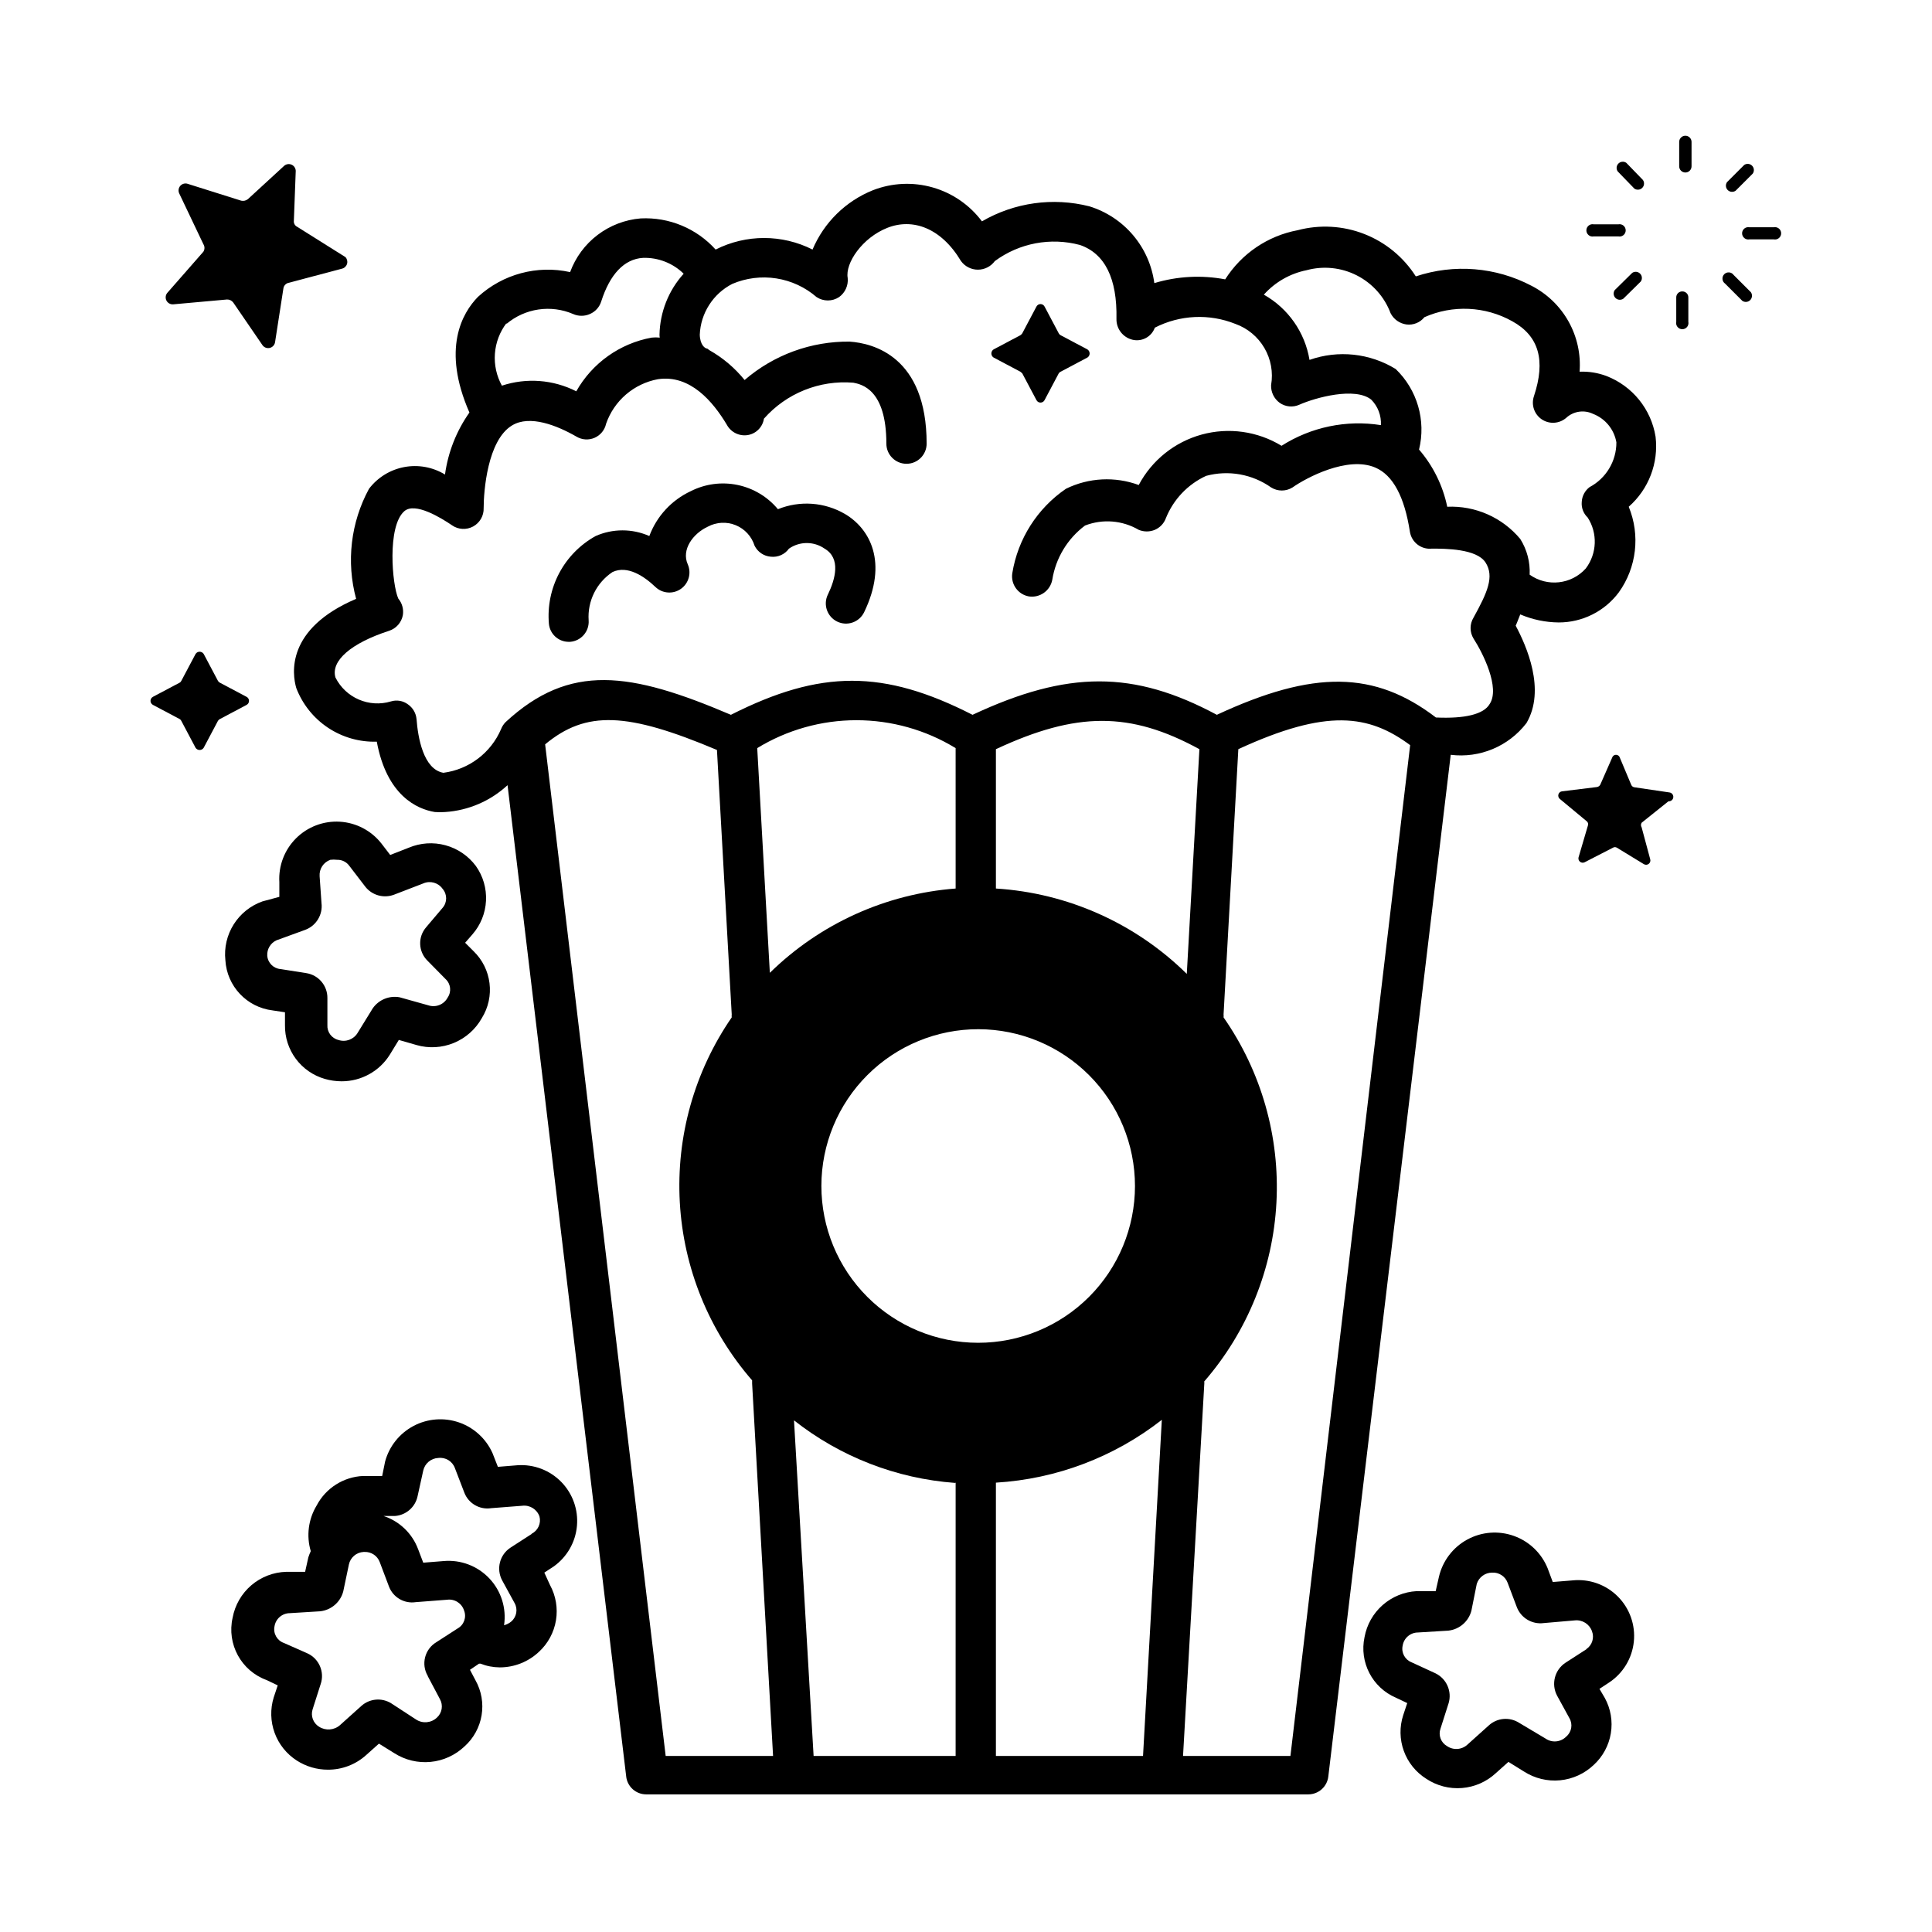
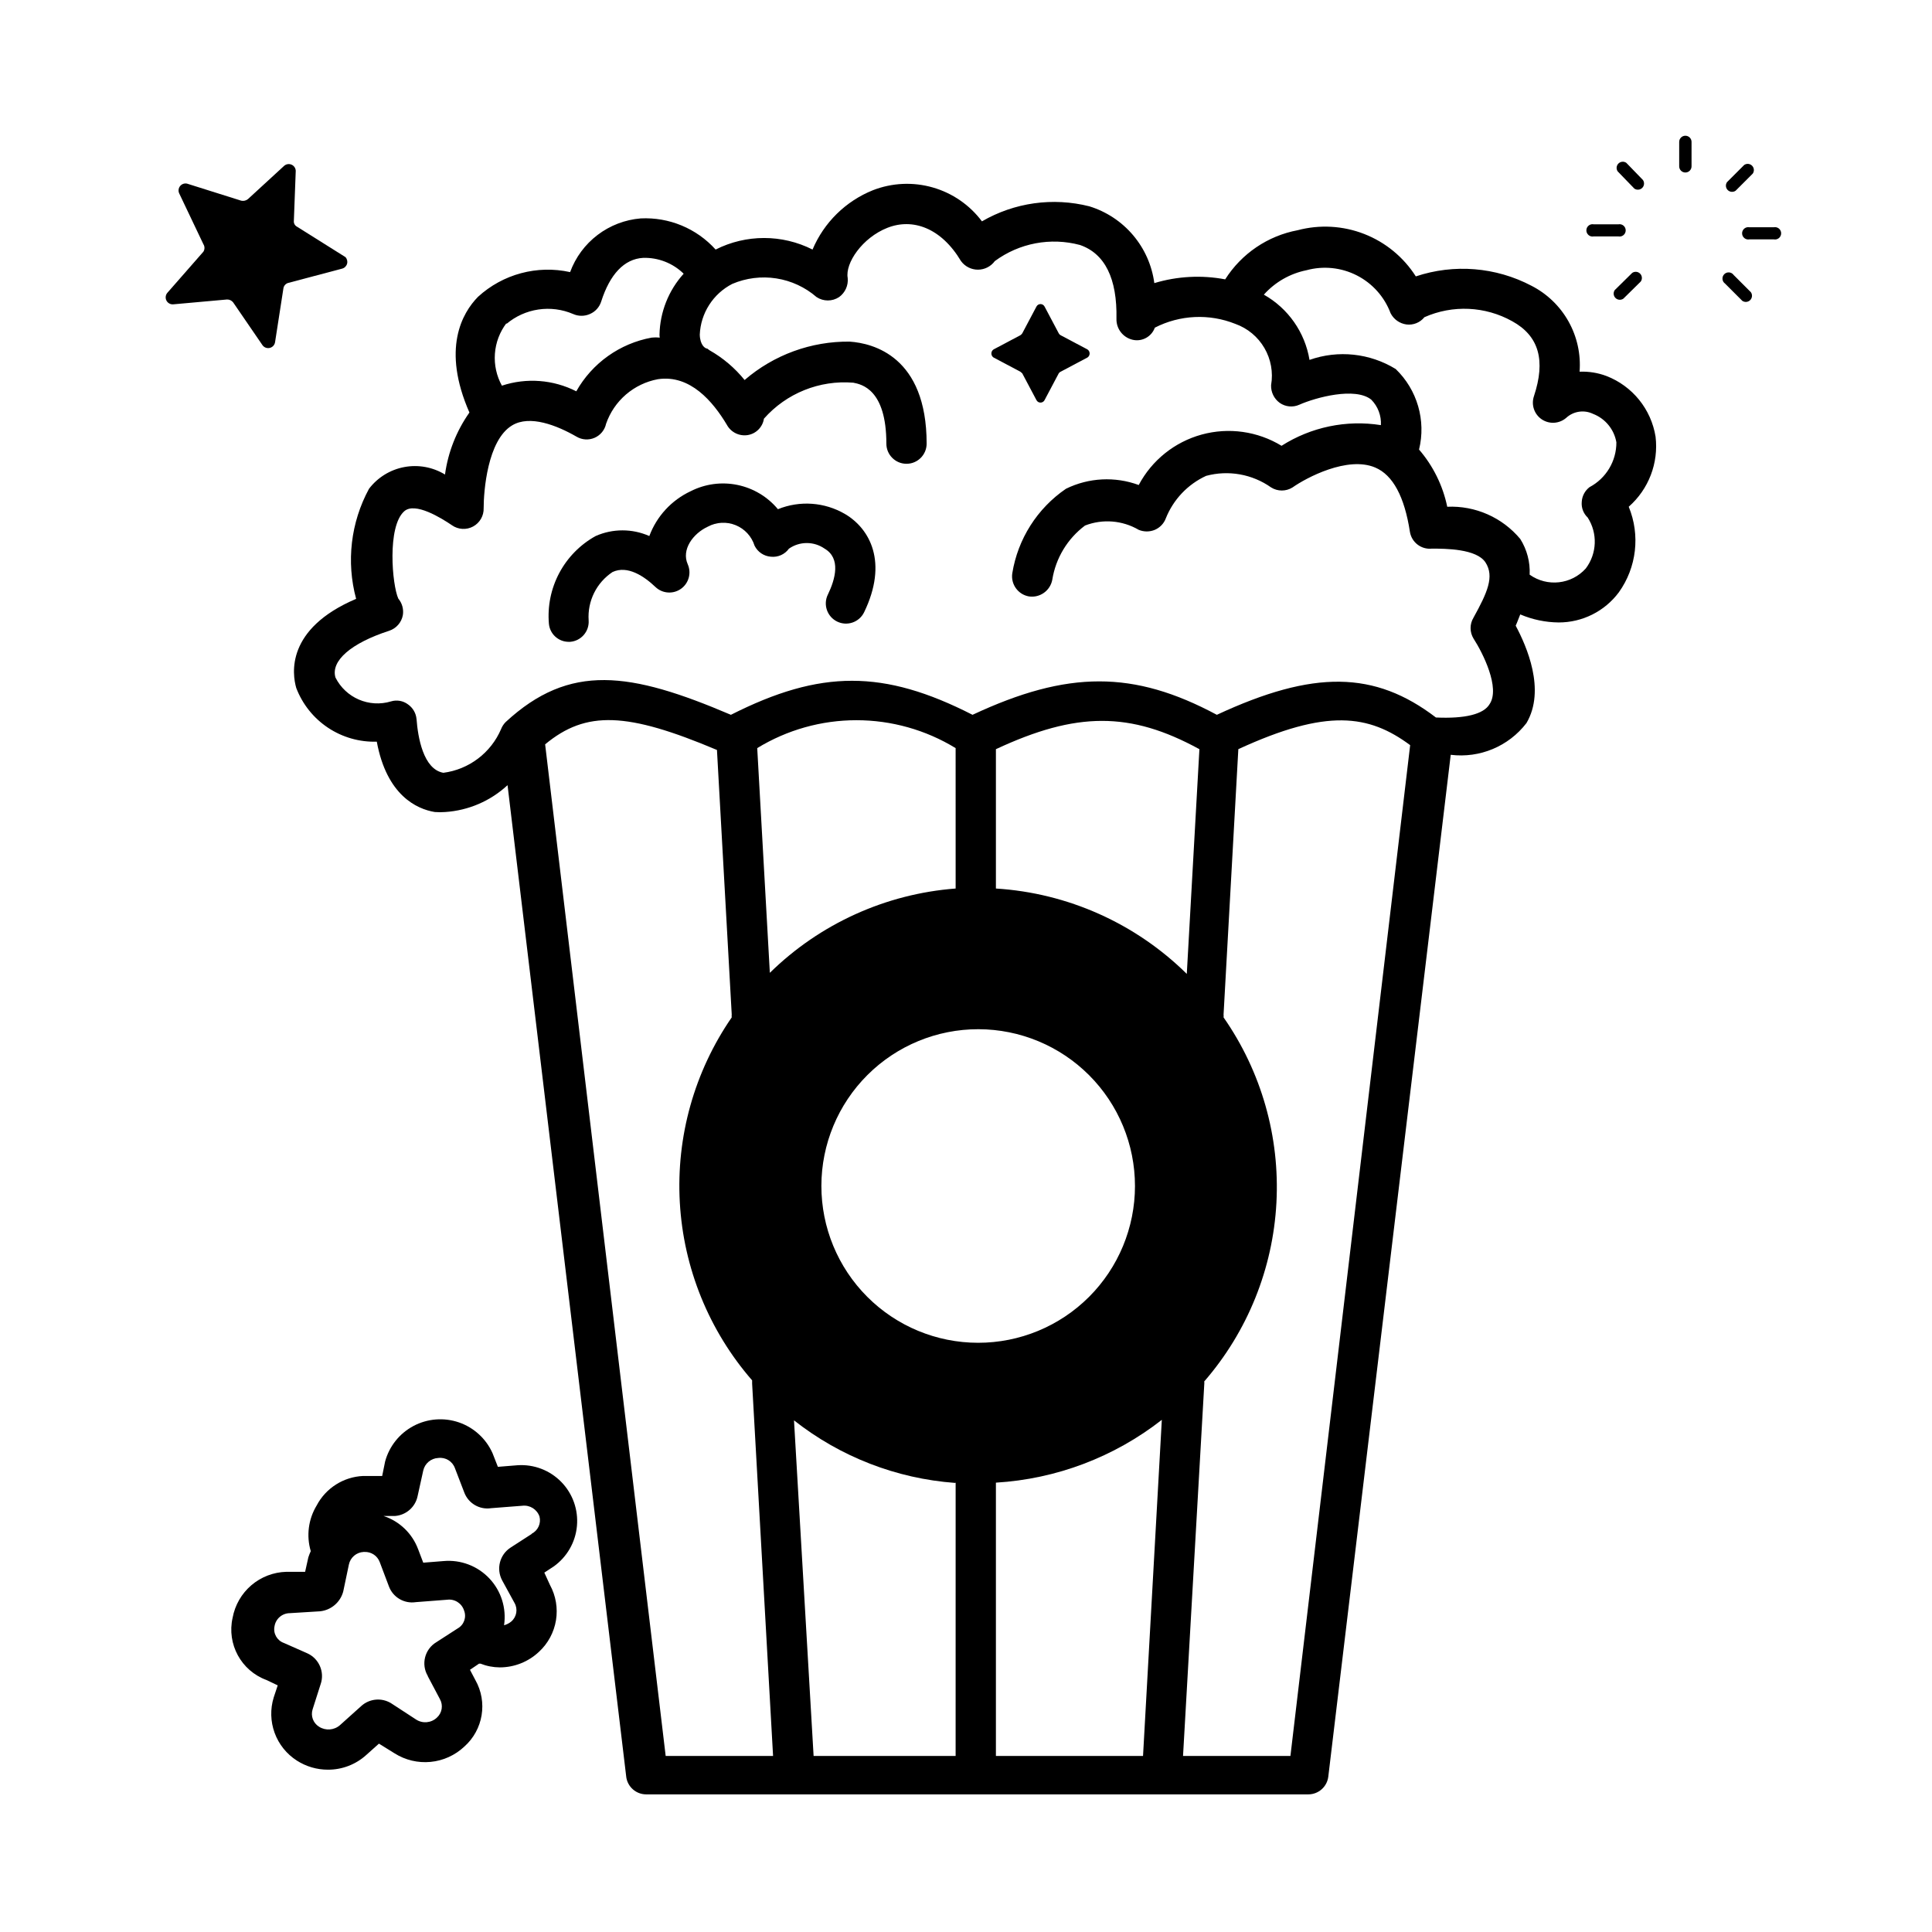
<svg xmlns="http://www.w3.org/2000/svg" fill="#000000" width="800px" height="800px" version="1.1" viewBox="144 144 512 512">
  <g>
    <path d="m590.64 179.97c-0.906 0-1.637 0.734-1.637 1.637v6.473c0 0.906 0.73 1.637 1.637 1.637 0.902 0 1.637-0.73 1.637-1.637v-6.473c0-0.434-0.172-0.852-0.48-1.156-0.309-0.309-0.723-0.48-1.156-0.48z" />
    <path d="m603.95 194.55 4.555-4.555c0.449-0.648 0.367-1.527-0.191-2.086-0.559-0.559-1.438-0.641-2.086-0.191l-4.555 4.555c-0.449 0.652-0.371 1.527 0.188 2.09 0.559 0.559 1.438 0.637 2.09 0.188z" />
    <path d="m614.05 204.23h-6.402c-0.484-0.102-0.984 0.02-1.371 0.328-0.383 0.312-0.605 0.781-0.605 1.273 0 0.492 0.223 0.961 0.605 1.27 0.387 0.312 0.887 0.434 1.371 0.332h6.402c0.484 0.102 0.988-0.02 1.371-0.332 0.383-0.309 0.605-0.777 0.605-1.27 0-0.492-0.223-0.961-0.605-1.273-0.383-0.309-0.887-0.43-1.371-0.328z" />
    <path d="m603.45 216.89c-0.273-0.398-0.715-0.656-1.199-0.699-0.48-0.043-0.961 0.129-1.301 0.473-0.344 0.344-0.52 0.82-0.473 1.305 0.043 0.484 0.297 0.922 0.695 1.199l4.555 4.555c0.652 0.449 1.531 0.371 2.09-0.191 0.559-0.559 0.637-1.438 0.188-2.086z" />
-     <path d="m589.86 221.23c-0.426-0.02-0.844 0.137-1.152 0.434-0.309 0.297-0.484 0.703-0.484 1.133v6.473c-0.102 0.484 0.02 0.988 0.332 1.371 0.309 0.383 0.777 0.605 1.27 0.605 0.496 0 0.961-0.223 1.273-0.605 0.309-0.383 0.43-0.887 0.328-1.371v-6.473c0-0.414-0.164-0.812-0.457-1.105-0.293-0.297-0.691-0.461-1.109-0.461z" />
    <path d="m576.55 216.32-4.625 4.555c-0.449 0.652-0.367 1.531 0.191 2.09s1.438 0.637 2.086 0.188l4.625-4.555c0.449-0.648 0.371-1.527-0.188-2.086-0.559-0.559-1.438-0.641-2.09-0.191z" />
    <path d="m566.38 206.65h6.473c0.484 0.105 0.988-0.016 1.371-0.328 0.383-0.312 0.605-0.777 0.605-1.27 0-0.496-0.223-0.961-0.605-1.273-0.383-0.312-0.887-0.434-1.371-0.328h-6.473c-0.484-0.105-0.988 0.016-1.371 0.328-0.383 0.312-0.605 0.777-0.605 1.273 0 0.492 0.223 0.957 0.605 1.27 0.383 0.312 0.887 0.434 1.371 0.328z" />
    <path d="m577.12 193.98c0.648 0.449 1.527 0.371 2.09-0.188 0.559-0.559 0.637-1.438 0.188-2.09l-4.41-4.551c-0.652-0.453-1.531-0.371-2.09 0.188s-0.637 1.438-0.188 2.086z" />
-     <path d="m209.35 328.67-7.113-3.769v-0.004c-0.215-0.105-0.387-0.281-0.496-0.496l-3.769-7.113h-0.004c-0.238-0.359-0.637-0.574-1.066-0.574-0.43 0-0.828 0.215-1.066 0.574l-3.769 7.113h-0.004c-0.082 0.211-0.23 0.387-0.426 0.496l-7.113 3.769v0.004c-0.395 0.211-0.641 0.621-0.641 1.066 0 0.445 0.246 0.855 0.641 1.066l7.113 3.769v0.004c0.195 0.113 0.344 0.285 0.426 0.496l3.769 7.113 0.004 0.004c0.238 0.355 0.637 0.57 1.066 0.57 0.43 0 0.828-0.215 1.066-0.57l3.769-7.113 0.004-0.004c0.109-0.215 0.281-0.387 0.496-0.496l7.113-3.769v-0.004c0.395-0.211 0.641-0.621 0.641-1.066 0-0.445-0.246-0.855-0.641-1.066z" />
    <path d="m414.41 242.51 0.496 0.426 3.769 7.113 0.004 0.004c0.211 0.395 0.621 0.641 1.066 0.641 0.445 0 0.855-0.246 1.066-0.641l3.769-7.113h0.004c0.113-0.195 0.289-0.348 0.496-0.43l7.113-3.769h0.004c0.355-0.238 0.57-0.637 0.57-1.066s-0.215-0.832-0.57-1.066l-7.113-3.769-0.004-0.004c-0.215-0.109-0.387-0.281-0.496-0.496l-3.769-7.113-0.004-0.004c-0.211-0.395-0.621-0.641-1.066-0.641-0.445 0-0.855 0.246-1.066 0.641l-3.769 7.113v0.004c-0.129 0.199-0.301 0.367-0.5 0.496l-7.113 3.769v0.004c-0.359 0.234-0.574 0.637-0.574 1.066s0.215 0.828 0.574 1.066z" />
    <path d="m189.93 224.65 14.23-1.281c0.641-0.02 1.246 0.273 1.637 0.781l7.754 11.312c0.434 0.621 1.199 0.914 1.938 0.742 0.734-0.176 1.293-0.777 1.406-1.523l2.207-14.23c0.098-0.73 0.633-1.324 1.352-1.496l14.23-3.769c0.629-0.172 1.117-0.66 1.293-1.289 0.176-0.625 0.008-1.297-0.441-1.77l-12.809-8.039h0.004c-0.582-0.293-0.926-0.918-0.855-1.566l0.496-13.164h0.004c0.008-0.727-0.41-1.395-1.07-1.699-0.66-0.309-1.441-0.199-1.992 0.277l-9.602 8.824c-0.496 0.41-1.152 0.566-1.781 0.426l-14.23-4.481v-0.004c-0.699-0.211-1.457 0.012-1.934 0.566-0.477 0.555-0.582 1.336-0.27 1.996l6.402 13.449c0.387 0.605 0.387 1.383 0 1.992l-9.535 10.883c-0.496 0.57-0.598 1.387-0.254 2.062 0.344 0.672 1.066 1.07 1.82 1z" />
-     <path d="m586.38 354-9.18-1.352c-0.422-0.031-0.785-0.312-0.926-0.711l-2.988-7.113v-0.004c-0.121-0.465-0.547-0.793-1.031-0.793s-0.906 0.328-1.031 0.793l-3.129 7.113v0.004c-0.184 0.352-0.531 0.59-0.926 0.641l-9.25 1.137c-0.441 0.066-0.801 0.387-0.926 0.812-0.121 0.43 0.02 0.891 0.355 1.18l7.113 5.906h0.004c0.355 0.258 0.504 0.723 0.355 1.137l-2.488 8.465-0.004 0.004c-0.105 0.434 0.051 0.895 0.406 1.172 0.352 0.273 0.836 0.316 1.23 0.109l7.473-3.844c0.324-0.207 0.742-0.207 1.066 0l7.113 4.34h0.004c0.398 0.258 0.918 0.238 1.297-0.047 0.383-0.285 0.543-0.777 0.41-1.234l-2.277-8.465c-0.234-0.371-0.234-0.84 0-1.211l7.113-5.691c0.648 0.059 1.223-0.418 1.281-1.066s-0.418-1.223-1.066-1.281z" />
    <path d="m548.52 335.64c5.195-8.824 0-20.492-2.848-25.828 0.496-1.066 0.781-1.992 1.211-2.988 3.219 1.375 6.676 2.098 10.176 2.133 6.273 0.012 12.18-2.941 15.938-7.969 4.734-6.602 5.727-15.184 2.633-22.695 5.285-4.641 7.945-11.586 7.113-18.57-1.172-7.293-6.129-13.414-13.02-16.078-2.273-0.855-4.691-1.242-7.117-1.141 0.359-4.625-0.66-9.258-2.926-13.309s-5.68-7.34-9.809-9.457c-9.457-4.977-20.531-5.875-30.664-2.492-3.246-5.098-8.027-9.031-13.656-11.234-5.625-2.199-11.809-2.551-17.652-1.004-7.93 1.488-14.887 6.207-19.211 13.023-6.25-1.184-12.691-0.84-18.781 0.996-0.621-4.684-2.574-9.094-5.629-12.699-3.051-3.606-7.074-6.262-11.59-7.652-9.641-2.441-19.859-1.012-28.461 3.984-3.25-4.34-7.836-7.5-13.051-8.988-5.219-1.492-10.777-1.234-15.836 0.734-7.219 2.898-12.98 8.559-16.008 15.727-8.074-4.082-17.609-4.082-25.684 0-5.039-5.598-12.332-8.629-19.852-8.254-4.152 0.34-8.117 1.863-11.434 4.383-3.316 2.519-5.84 5.938-7.277 9.848-8.715-1.926-17.824 0.52-24.406 6.547-4.199 4.269-9.676 13.805-2.277 30.664-3.441 4.879-5.664 10.516-6.473 16.434-3.231-1.973-7.074-2.676-10.793-1.98-3.719 0.695-7.047 2.746-9.344 5.754-4.848 8.922-6.07 19.371-3.414 29.172-18.711 7.969-16.934 19.922-15.867 23.621 1.641 4.293 4.574 7.973 8.398 10.523 3.828 2.551 8.352 3.844 12.945 3.707 2.633 14.23 10.602 17.859 15.367 18.641h0.004c0.922 0.07 1.852 0.07 2.773 0 6.156-0.41 11.984-2.922 16.508-7.117l31.449 262.75-0.004 0.004c0.324 2.668 2.578 4.68 5.266 4.695h175.53c2.688-0.016 4.941-2.027 5.266-4.695l32.445-270.8h-0.004c7.703 0.953 15.336-2.242 20.066-8.395zm-58.273-120.03c4.465-1.215 9.223-0.723 13.34 1.383 4.121 2.106 7.305 5.672 8.93 10.004 0.824 1.625 2.394 2.738 4.199 2.988 1.816 0.23 3.621-0.496 4.766-1.922 7.492-3.324 16.113-2.93 23.27 1.066 7.113 3.914 8.895 10.387 5.762 19.852-0.777 2.281 0.066 4.801 2.062 6.148 2 1.348 4.652 1.188 6.477-0.387 1.926-1.781 4.746-2.203 7.113-1.066 3.246 1.25 5.598 4.113 6.191 7.543 0.023 4.973-2.719 9.551-7.117 11.879-1.227 0.941-1.984 2.371-2.062 3.914-0.137 1.543 0.438 3.066 1.566 4.129 2.688 4.164 2.488 9.562-0.5 13.516-3.82 4.246-10.215 4.949-14.871 1.637 0.16-3.332-0.707-6.637-2.488-9.461-4.766-5.711-11.922-8.867-19.352-8.539-1.164-5.606-3.734-10.82-7.473-15.156 1.891-7.707-0.469-15.84-6.188-21.344-6.859-4.207-15.254-5.098-22.84-2.418-1.203-7.297-5.652-13.656-12.098-17.289 2.973-3.324 6.941-5.598 11.312-6.477zm-212.03 14.23h0.004c2.41-2.031 5.332-3.352 8.449-3.816 3.117-0.465 6.301-0.055 9.195 1.184 1.426 0.641 3.059 0.641 4.484 0 1.438-0.621 2.531-1.844 2.988-3.344 2.277-7.113 6.047-11.242 11.098-11.527 4.004-0.117 7.883 1.398 10.742 4.199-4.008 4.438-6.281 10.172-6.402 16.152-0.004 0.262 0.02 0.523 0.07 0.781-0.707-0.078-1.426-0.078-2.133 0-8.449 1.535-15.777 6.75-19.992 14.23-6.109-3.106-13.203-3.644-19.711-1.496-1.426-2.582-2.07-5.523-1.855-8.465 0.215-2.945 1.281-5.762 3.066-8.109zm-16.715 118.96c-5.336-0.926-6.758-9.461-7.113-14.23l-0.004 0.004c-0.141-1.578-0.973-3.012-2.277-3.914-1.285-0.957-2.949-1.25-4.481-0.785-5.797 1.754-12.012-0.918-14.73-6.332-1.281-4.41 4.125-9.105 14.23-12.379 1.871-0.613 3.262-2.191 3.629-4.125 0.262-1.578-0.184-3.188-1.207-4.414-1.637-3.629-2.988-19.066 1.566-23.125 2.848-2.562 9.82 1.777 12.664 3.699l-0.004 0.004c1.66 1.16 3.828 1.285 5.609 0.32 1.777-0.965 2.859-2.852 2.789-4.875 0-4.41 0.996-18 7.543-21.914 4.695-2.848 11.883 0 17.074 2.988 1.453 0.863 3.234 0.973 4.785 0.297 1.551-0.68 2.684-2.059 3.039-3.711 1.043-3.008 2.863-5.684 5.273-7.758 2.414-2.074 5.332-3.473 8.461-4.055 8.539-1.281 14.586 5.906 18.285 12.094v0.004c1.086 1.988 3.312 3.07 5.551 2.703 2.207-0.375 3.93-2.125 4.266-4.34 5.949-6.742 14.734-10.277 23.695-9.535 2.133 0.426 8.75 1.707 8.75 16.152 0 2.945 2.391 5.336 5.336 5.336 2.949 0 5.336-2.391 5.336-5.336 0-23.125-14.23-26.609-20.348-27.035v-0.004c-10.227-0.125-20.148 3.496-27.891 10.176-2.582-3.195-5.742-5.875-9.32-7.898l-0.57-0.426c-0.57 0-1.922-0.926-1.992-3.699 0.117-2.805 0.977-5.523 2.492-7.887 1.512-2.363 3.621-4.281 6.117-5.562 3.676-1.566 7.719-2.074 11.672-1.457 3.949 0.617 7.644 2.328 10.668 4.945 1.812 1.199 4.168 1.199 5.977 0 1.605-1.16 2.473-3.082 2.277-5.051-0.711-3.914 3.844-10.672 10.531-13.305s14.23 0 19.496 8.824v-0.004c1.043 1.43 2.711 2.277 4.481 2.277 1.773 0 3.438-0.848 4.484-2.277 6.477-4.777 14.777-6.348 22.555-4.269 6.617 2.277 9.891 8.895 9.676 19.566-0.07 2.629 1.711 4.945 4.269 5.551 2.492 0.586 5.031-0.793 5.902-3.203 6.637-3.406 14.422-3.769 21.348-0.996 3.234 1.156 5.957 3.418 7.688 6.387 1.73 2.969 2.359 6.449 1.773 9.836-0.07 1.848 0.785 3.609 2.277 4.695 1.523 1.074 3.496 1.262 5.195 0.5 4.34-1.922 14.801-4.766 19.066-1.352 1.773 1.789 2.703 4.242 2.562 6.758-9.152-1.449-18.516 0.5-26.328 5.477-6.344-3.863-14-4.941-21.168-2.977-7.164 1.969-13.199 6.805-16.68 13.367-6.297-2.316-13.262-1.957-19.285 0.996-7.613 5.203-12.758 13.305-14.227 22.41-0.43 2.898 1.523 5.613 4.41 6.121 2.914 0.43 5.648-1.516 6.191-4.414 0.914-5.734 4.027-10.891 8.68-14.371 4.668-1.809 9.906-1.387 14.23 1.141 1.363 0.566 2.902 0.566 4.266 0 1.352-0.578 2.41-1.684 2.918-3.062 1.988-4.973 5.809-9 10.672-11.242 5.91-1.59 12.223-0.469 17.219 3.062 1.738 1.094 3.953 1.094 5.691 0 3.629-2.562 14.586-8.395 21.914-5.266 4.695 1.992 7.754 7.754 9.18 17.004 0.438 2.809 3.004 4.781 5.832 4.484 3.484 0 11.883 0 14.23 3.699 2.348 3.699 0.496 7.898-3.203 14.586h0.004c-1.039 1.703-1.039 3.844 0 5.547 2.488 3.844 7.113 13.09 4.269 17.359-1.566 2.703-6.547 3.914-14.23 3.559-16.223-12.379-32.371-12.664-58.059-0.711-22.055-11.812-39.488-11.812-64.746 0-23.551-12.023-40.27-12.023-64.035 0-26.68-11.383-42.691-13.805-59.695 1.922-0.523 0.527-0.934 1.16-1.207 1.852-2.688 6.297-8.508 10.711-15.297 11.594zm183.28 109.5c-0.004 11.023-4.383 21.598-12.18 29.391-7.797 7.793-18.375 12.168-29.398 12.16-11.023-0.004-21.594-4.391-29.383-12.195-7.789-7.801-12.156-18.379-12.145-29.402 0.012-11.023 4.406-21.59 12.215-29.375 7.805-7.785 18.383-12.148 29.41-12.129 11.008 0.02 21.555 4.406 29.332 12.195 7.777 7.789 12.148 18.348 12.148 29.355zm-36.855-78.832v-36.926c21.344-9.961 35.574-10.031 53.93 0l-3.344 59.551c-13.582-13.398-31.547-21.434-50.586-22.625zm-10.672 0h-0.004c-18.527 1.414-35.965 9.328-49.234 22.34l-3.344-59.551c7.918-4.836 17.012-7.394 26.289-7.394s18.375 2.559 26.289 7.394zm0 157.45-0.004 72.43h-37.637l-5.195-88.938c12.262 9.66 27.125 15.434 42.691 16.578zm10.672 0c16.004-0.961 31.34-6.769 43.969-16.648l-4.981 89.078h-38.988zm-119.46-195.66c10.887-9.035 21.773-8.539 45.535 1.492l3.914 70.082c-0.035 0.262-0.035 0.523 0 0.785-9.898 14.359-14.738 31.605-13.758 49.02 0.977 17.414 7.719 34.012 19.164 47.172v0.855l5.551 98.684h-28.461zm197.51 268.09h-28.461l5.621-98.398c0.035-0.285 0.035-0.57 0-0.855 11.469-13.215 18.199-29.883 19.129-47.359 0.93-17.477-4-34.762-14.008-49.117 0.031-0.262 0.031-0.523 0-0.785l3.914-70.297c23.48-10.816 34.578-9.18 45.535-1.066z" />
    <path d="m294.66 314.09h0.43c2.922-0.227 5.113-2.769 4.906-5.691-0.34-5.098 2.078-9.984 6.336-12.809 3.984-1.852 8.395 1.137 11.383 3.984 1.848 1.746 4.672 1.941 6.746 0.473 2.07-1.469 2.824-4.195 1.793-6.519-1.707-3.844 1.352-8.109 5.336-9.961 2.277-1.223 4.981-1.363 7.375-0.387 2.394 0.977 4.231 2.973 5.004 5.438 0.828 1.672 2.477 2.785 4.34 2.918 1.855 0.195 3.676-0.617 4.766-2.133 2.844-1.988 6.621-1.988 9.465 0 4.34 2.562 2.848 8.039 0.855 12.168l-0.004-0.004c-1.297 2.652-0.195 5.856 2.457 7.152s5.852 0.195 7.148-2.457c6.402-13.234 1.566-22.129-5.051-26.039-5.41-3.164-11.98-3.637-17.785-1.281-2.746-3.297-6.527-5.566-10.73-6.43-4.199-0.867-8.57-0.281-12.395 1.664-5.07 2.371-9.004 6.637-10.957 11.879-4.531-2.004-9.699-2.004-14.23 0-4.094 2.269-7.438 5.672-9.637 9.801-2.195 4.129-3.148 8.809-2.742 13.469 0.254 2.684 2.496 4.742 5.191 4.766z" />
    <path d="m281.21 532.3-5.266 0.426-1.422-3.629c-1.711-3.828-4.934-6.777-8.898-8.145-3.965-1.363-8.32-1.027-12.027 0.934-3.707 1.961-6.434 5.371-7.535 9.418l-0.781 3.844h-5.055c-5.199 0.234-9.887 3.215-12.309 7.824-2.199 3.633-2.769 8.023-1.562 12.098-0.246 0.531-0.461 1.078-0.641 1.637l-0.855 3.844h-4.981v-0.004c-3.406 0.09-6.68 1.348-9.27 3.562-2.59 2.215-4.34 5.254-4.961 8.605-1.582 6.973 2.254 14.039 8.965 16.504l2.988 1.422-1.066 3.203c-0.945 3.074-0.859 6.371 0.246 9.391 1.105 3.019 3.168 5.594 5.875 7.332 2.461 1.582 5.324 2.422 8.25 2.418 3.762 0.016 7.394-1.379 10.176-3.914l3.344-2.988 4.125 2.562h0.004c2.84 1.801 6.203 2.602 9.551 2.277 3.352-0.32 6.496-1.75 8.945-4.055 5.012-4.461 6.227-11.812 2.918-17.648l-1.422-2.703 2.418-1.637c0.117 0.031 0.238 0.031 0.355 0 1.633 0.648 3.367 0.984 5.125 0.996 3.859 0 7.574-1.477 10.387-4.125 2.391-2.203 3.977-5.144 4.508-8.355 0.527-3.211-0.031-6.504-1.59-9.359l-1.496-3.273 2.488-1.637h0.004c3.519-2.508 5.766-6.426 6.152-10.73 0.387-4.305-1.125-8.562-4.141-11.656s-7.234-4.715-11.547-4.438zm-23.836 55.922 3.203 6.047v0.004c0.918 1.617 0.59 3.656-0.785 4.906-1.508 1.438-3.809 1.645-5.547 0.5l-6.547-4.269c-2.516-1.578-5.773-1.285-7.969 0.711l-5.621 5.051c-1.547 1.367-3.812 1.539-5.551 0.43-1.566-0.965-2.273-2.875-1.707-4.625l2.133-6.688h0.004c1.098-3.258-0.48-6.812-3.629-8.184l-6.121-2.703c-1.816-0.637-2.883-2.523-2.488-4.41 0.312-2 2.031-3.477 4.055-3.488l8.039-0.496c2.934-0.316 5.371-2.414 6.121-5.266l1.492-7.113v-0.004c0.387-1.875 2-3.254 3.914-3.344h0.215c1.793-0.078 3.434 1.016 4.055 2.703l2.418 6.402v0.004c1.078 2.906 4.047 4.66 7.113 4.195l8.324-0.641h0.004c1.984-0.266 3.875 0.938 4.481 2.848 0.707 1.793-0.023 3.832-1.707 4.766l-5.621 3.629c-3.102 1.852-4.121 5.859-2.277 8.965zm27.535-37.711-5.621 3.629v0.004c-2.879 1.879-3.836 5.652-2.207 8.68l3.273 5.977c0.93 1.629 0.57 3.688-0.852 4.91-0.559 0.469-1.215 0.809-1.922 0.996 0.676-4.519-0.766-9.098-3.902-12.414-3.141-3.32-7.629-5.012-12.176-4.59l-5.336 0.426-1.352-3.559h-0.004c-1.555-4.184-4.934-7.434-9.176-8.82h3.059c2.945-0.227 5.383-2.375 5.977-5.266l1.492-6.758v-0.004c0.418-1.887 2.055-3.258 3.984-3.344 1.926-0.246 3.762 0.879 4.414 2.703l2.488 6.473v0.004c1.105 2.879 4.066 4.598 7.117 4.125l8.254-0.641c1.996-0.242 3.894 0.945 4.551 2.848 0.469 1.812-0.391 3.711-2.062 4.555z" />
-     <path d="m560.76 562.82-5.266 0.426-1.352-3.629c-1.621-4.008-4.879-7.133-8.953-8.586-4.074-1.457-8.574-1.102-12.371 0.977-3.793 2.074-6.519 5.672-7.492 9.887l-0.855 3.769h-5.051v0.004c-3.332 0.184-6.504 1.484-9.008 3.691-2.504 2.207-4.191 5.191-4.793 8.473-1.434 6.664 2.055 13.406 8.324 16.082l2.988 1.422-1.066 3.203c-1.008 3.09-0.949 6.426 0.16 9.48 1.105 3.055 3.203 5.652 5.957 7.379 2.793 1.855 6.129 2.719 9.473 2.445 3.344-0.27 6.496-1.656 8.953-3.938l3.344-2.988 4.125 2.562h0.004c2.836 1.82 6.203 2.637 9.559 2.316 3.356-0.324 6.504-1.766 8.941-4.098 2.391-2.203 3.977-5.144 4.508-8.355 0.527-3.211-0.031-6.504-1.594-9.359l-1.422-2.418 2.488-1.637h0.004c3.727-2.441 6.16-6.426 6.617-10.859 0.461-4.43-1.098-8.832-4.246-11.984-3.144-3.152-7.547-4.719-11.977-4.266zm3.699 18.215-5.621 3.629c-2.852 1.902-3.801 5.648-2.207 8.68l3.273 5.977c0.961 1.625 0.598 3.703-0.852 4.91-1.465 1.477-3.777 1.688-5.481 0.496l-7.043-4.195c-2.516-1.578-5.773-1.289-7.969 0.711l-5.621 5.051c-1.492 1.426-3.785 1.605-5.481 0.426-1.613-0.926-2.332-2.871-1.707-4.625l2.133-6.688h0.004c0.957-3.152-0.52-6.535-3.488-7.969l-6.332-2.918c-1.762-0.691-2.758-2.562-2.348-4.41 0.316-2 2.031-3.477 4.055-3.484l8.109-0.496 0.004-0.004c2.906-0.344 5.305-2.434 6.047-5.266l1.422-7.113c0.559-1.773 2.199-2.981 4.055-2.988 1.824-0.113 3.504 0.988 4.129 2.703l2.418 6.402c1.098 2.902 4.043 4.668 7.117 4.269l8.254-0.711h-0.004c1.996-0.219 3.879 0.961 4.555 2.844 0.684 1.746 0.062 3.727-1.492 4.769z" />
-     <path d="m216.25 411.77 3.273 0.496v3.418c-0.047 3.199 0.957 6.324 2.859 8.895 1.902 2.57 4.598 4.445 7.672 5.336 1.457 0.422 2.965 0.637 4.481 0.641 5.215 0.012 10.066-2.68 12.809-7.117l2.348-3.844 4.695 1.352v0.004c3.262 0.93 6.742 0.734 9.879-0.559 3.137-1.289 5.75-3.602 7.41-6.559 3.562-5.703 2.641-13.125-2.203-17.785l-2.207-2.207 1.922-2.207c2.172-2.477 3.441-5.617 3.609-8.91 0.168-3.293-0.777-6.543-2.688-9.23-1.996-2.68-4.832-4.613-8.059-5.488-3.223-0.879-6.648-0.648-9.727 0.648l-4.91 1.922-2.348-3.059c-2.676-3.402-6.68-5.496-11-5.754-4.32-0.258-8.547 1.344-11.609 4.398-3.066 3.059-4.676 7.277-4.426 11.602v3.914l-4.484 1.207c-3.148 1.117-5.832 3.262-7.613 6.09-1.781 2.824-2.559 6.168-2.203 9.492 0.398 6.883 5.676 12.488 12.52 13.305zm0.996-18.57 7.613-2.773c2.93-1.07 4.731-4.023 4.34-7.117l-0.496-7.113c-0.141-1.922 1.023-3.703 2.844-4.34 0.594-0.074 1.191-0.074 1.781 0 1.297-0.043 2.527 0.574 3.273 1.637l4.199 5.477h-0.004c1.801 2.297 4.883 3.16 7.613 2.137l7.754-2.988c1.832-0.805 3.973-0.211 5.125 1.422 1.262 1.445 1.262 3.606 0 5.051l-4.34 5.121v0.004c-2.262 2.586-2.106 6.492 0.355 8.891l4.766 4.84c1.387 1.266 1.629 3.359 0.57 4.91-0.973 1.848-3.141 2.719-5.121 2.062l-7.613-2.133c-2.738-0.504-5.519 0.637-7.117 2.914l-3.984 6.473v0.004c-1.039 1.77-3.176 2.574-5.121 1.922-1.812-0.445-3.039-2.125-2.918-3.984v-7.117c0.039-3.297-2.359-6.121-5.621-6.617l-6.758-1.066c-1.906-0.137-3.422-1.652-3.559-3.559-0.102-1.719 0.855-3.328 2.418-4.055z" />
  </g>
</svg>